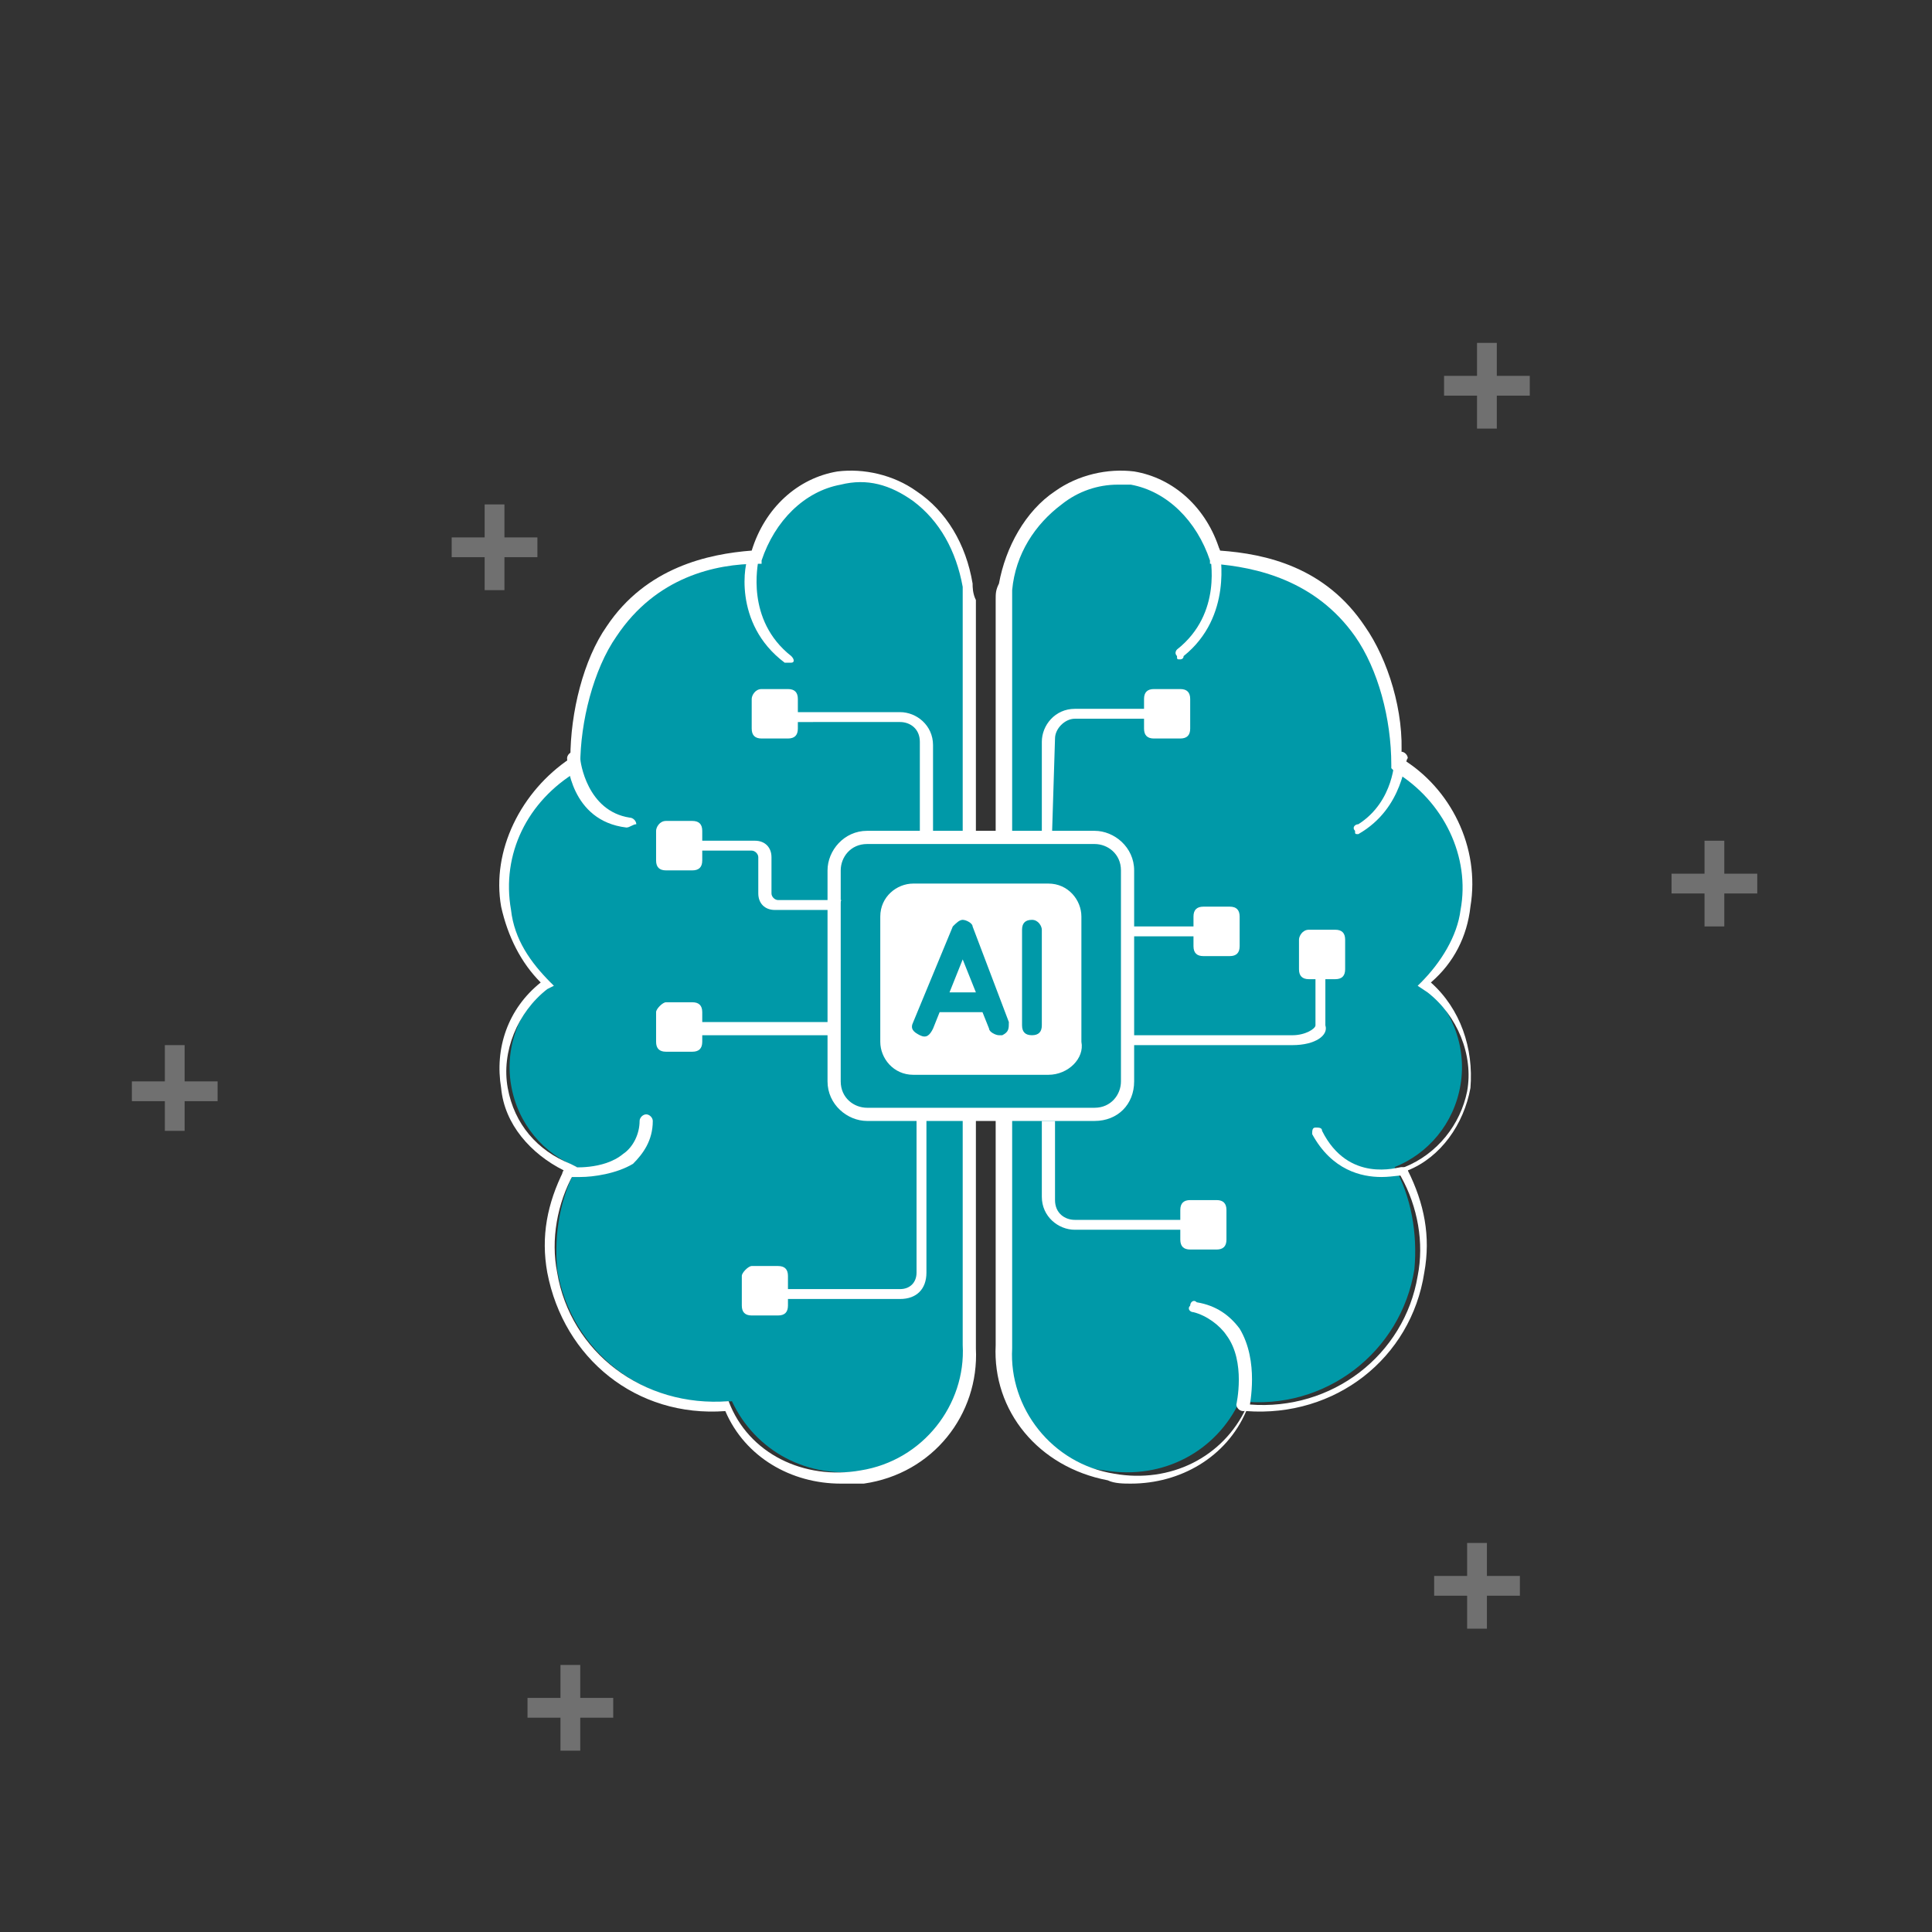
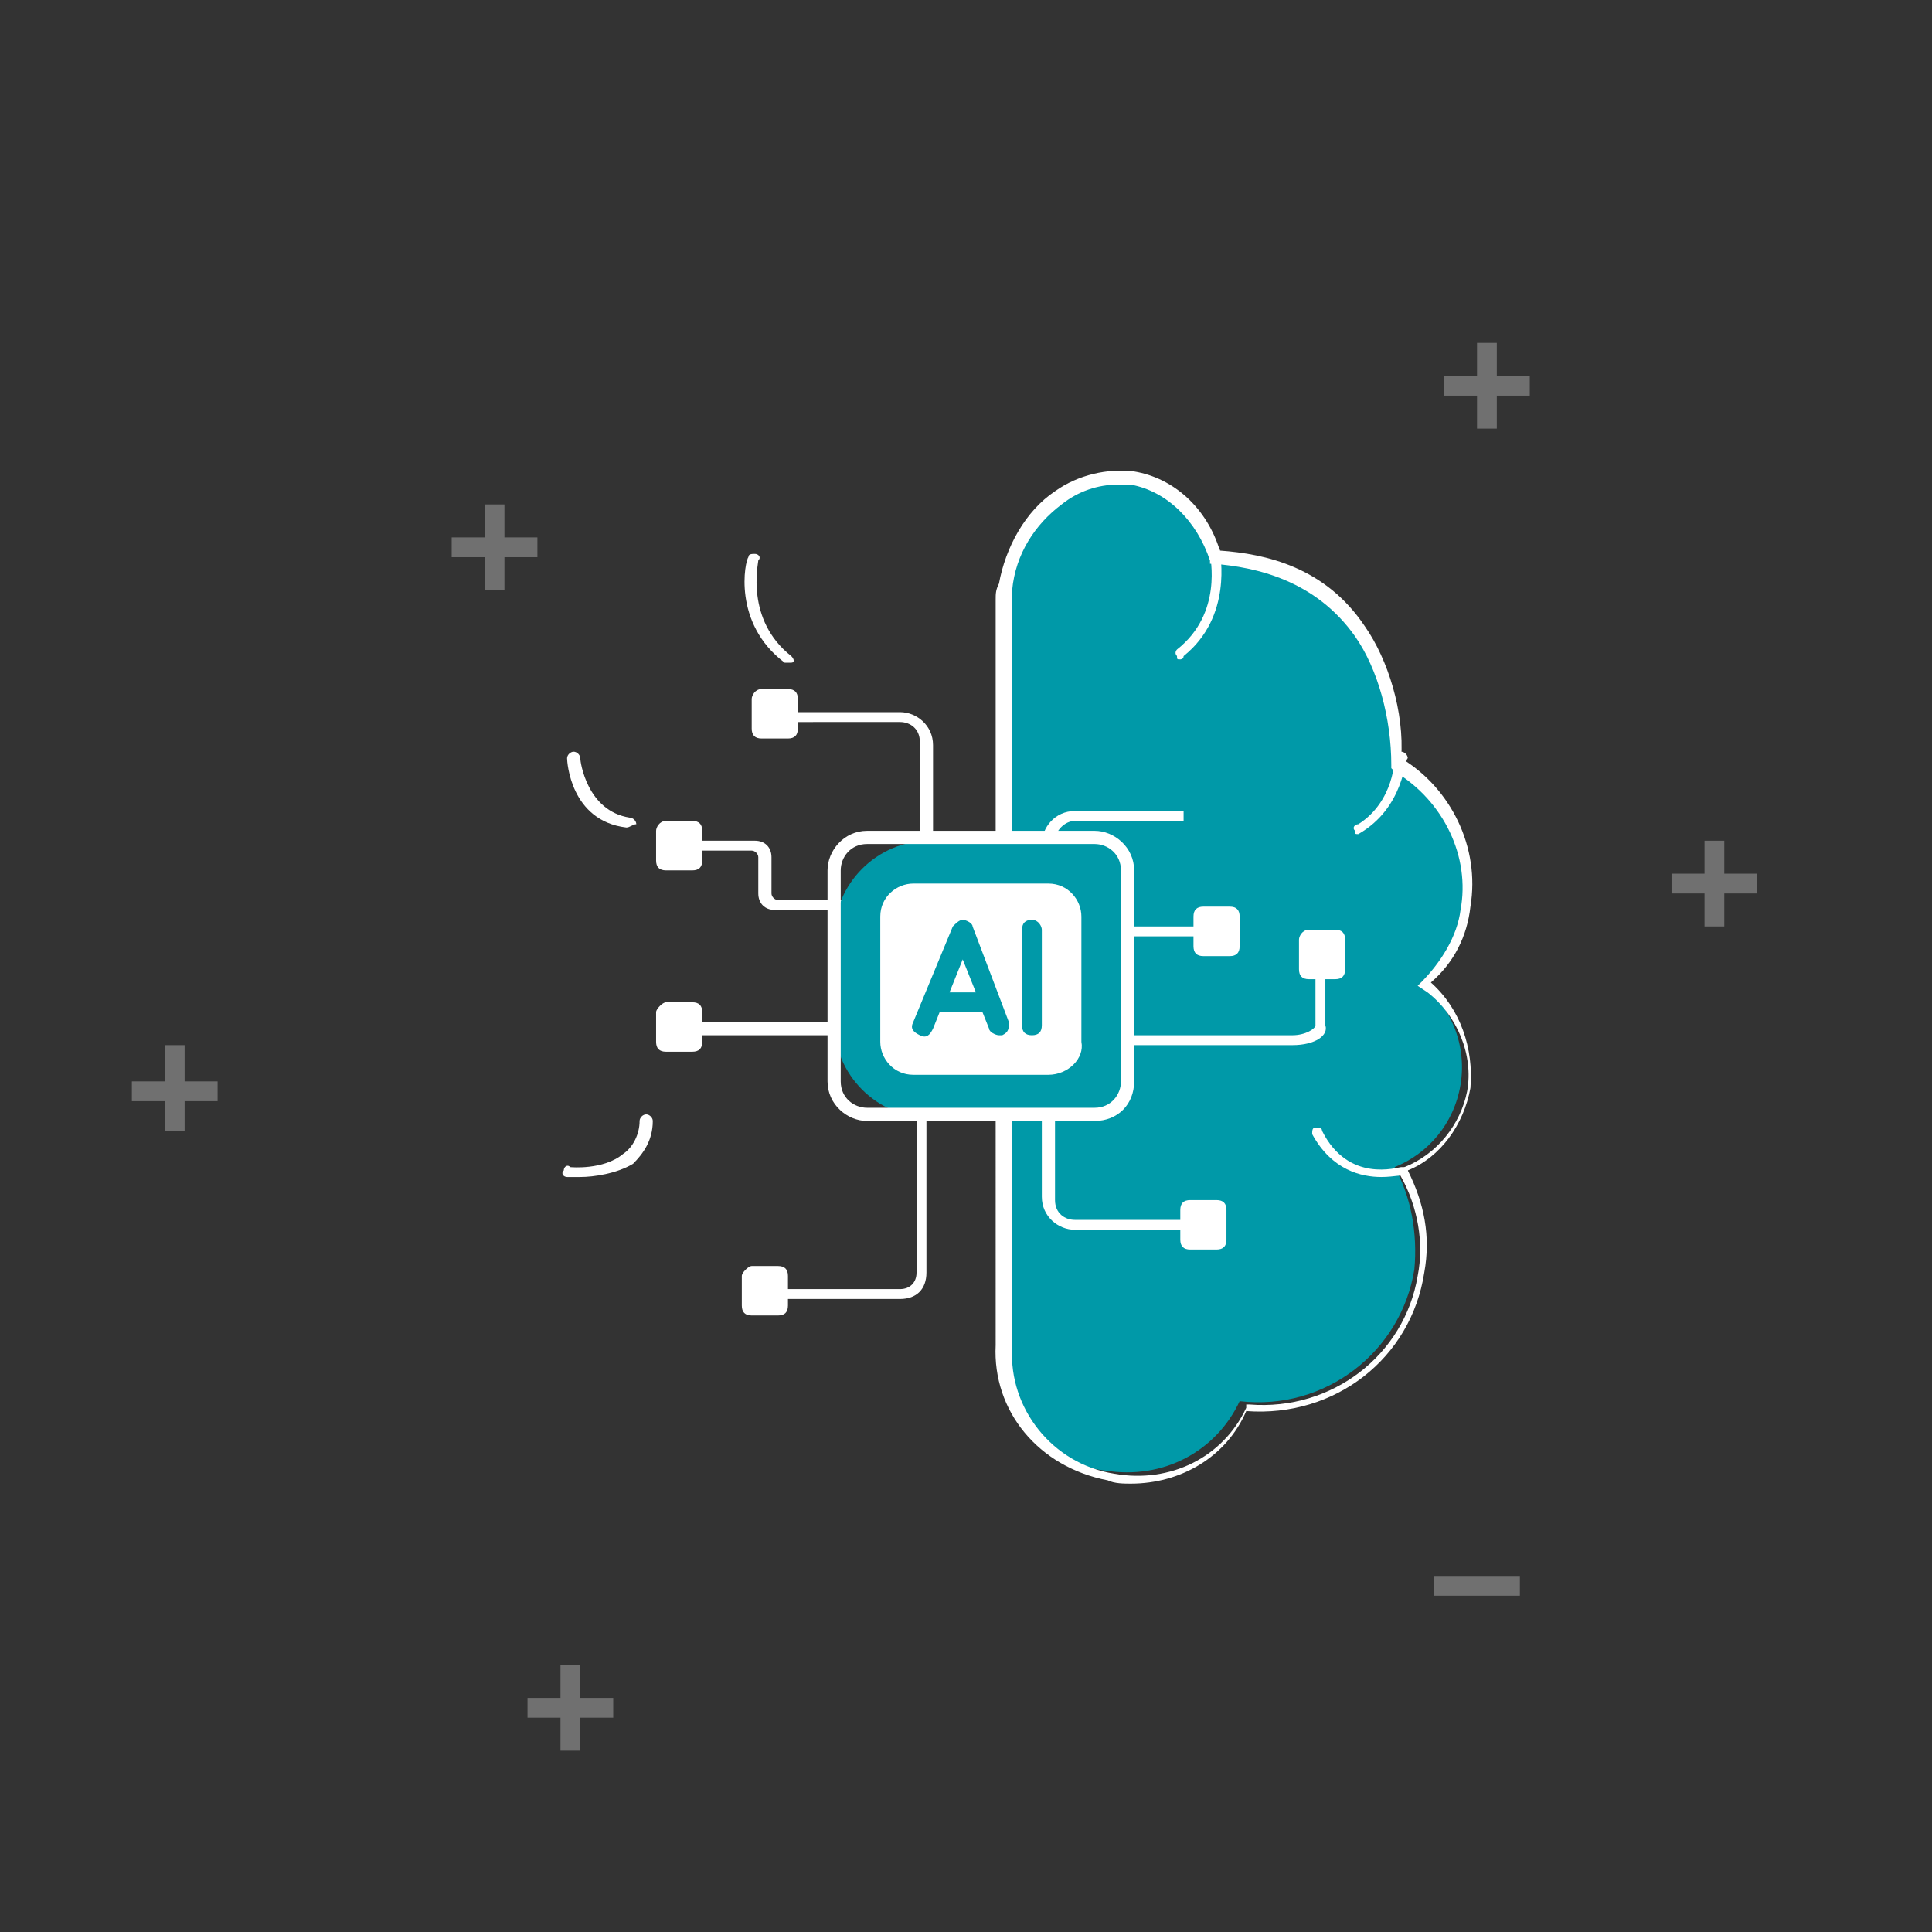
<svg xmlns="http://www.w3.org/2000/svg" version="1.1" id="Layer_1" x="0px" y="0px" viewBox="0 0 58.6 58.6" style="enable-background:new 0 0 58.6 58.6;" xml:space="preserve">
  <rect x="0" y="0" width="58.6" height="58.6" fill="#333333" stroke="none" />
  <style type="text/css">
	.st0{opacity:0.3;enable-background:new    ;}
	.st1{fill:#FFFFFF;}
	.st2{fill:#0099A8;}
	.st3{fill:none;}
	.st4{fill:none;stroke:#0099A8;stroke-linecap:round;stroke-miterlimit:10;}
</style>
  <g id="Layer_10">
    <g class="st0">
      <rect x="13.7" y="16.3" class="st1" width="2.6" height="0.6" />
      <rect x="14.7" y="15.3" class="st1" width="0.6" height="2.6" />
    </g>
    <g class="st0">
      <rect x="4" y="32.8" class="st1" width="2.6" height="0.6" />
      <rect x="5" y="31.7" class="st1" width="0.6" height="2.6" />
    </g>
    <g class="st0">
      <rect x="50.7" y="26.5" class="st1" width="2.6" height="0.6" />
      <rect x="51.7" y="25.5" class="st1" width="0.6" height="2.6" />
    </g>
    <g class="st0">
      <rect x="43.8" y="11.4" class="st1" width="2.6" height="0.6" />
      <rect x="44.8" y="10.4" class="st1" width="0.6" height="2.6" />
    </g>
    <g class="st0">
      <rect x="43.5" y="47.8" class="st1" width="2.6" height="0.6" />
-       <rect x="44.5" y="46.8" class="st1" width="0.6" height="2.6" />
    </g>
    <g class="st0">
      <rect x="16" y="51.5" class="st1" width="2.6" height="0.6" />
      <rect x="17" y="50.5" class="st1" width="0.6" height="2.6" />
    </g>
    <g>
      <g>
        <g>
          <g>
-             <path class="st2" d="M29.4,40.8V18.6v-0.4c0-0.2,0-0.3,0-0.5c-0.3-2.1-2.1-3.6-3.9-3.2c-1.2,0.2-2.2,1.2-2.5,2.4       c-1.6,0-3.3,0.6-4.4,2.2c-0.8,1.2-1.1,2.8-1.1,4c-1.5,0.9-2.4,2.6-2.1,4.4c0.2,0.9,0.6,1.7,1.3,2.3c-0.9,0.7-1.4,1.9-1.2,3.1       c0.2,1.2,1,2.1,2,2.5c-0.5,0.9-0.7,2-0.6,3.1c0.4,2.5,2.7,4.3,5.3,4c0.7,1.5,2.3,2.4,4.1,2.1C28.1,44.4,29.5,42.7,29.4,40.8z" />
-             <path class="st1" d="M25.5,45c-1.5,0-2.9-0.8-3.5-2.2c-2.7,0.2-4.9-1.6-5.4-4.2c-0.2-1.1,0-2.1,0.5-3.1c-1-0.5-1.8-1.4-1.9-2.5       c-0.2-1.2,0.2-2.4,1.2-3.2c-0.6-0.6-1-1.4-1.2-2.3c-0.3-1.7,0.6-3.5,2.1-4.5c0-1.4,0.4-3,1.1-4c1.2-1.8,3.1-2.2,4.4-2.3       c0.4-1.3,1.4-2.2,2.6-2.4c0.8-0.1,1.7,0.1,2.4,0.6c0.9,0.6,1.5,1.6,1.7,2.8c0,0.1,0,0.3,0.1,0.5v0.5v22.2       c0.1,2-1.3,3.8-3.4,4.1C25.9,45,25.7,45,25.5,45z M22.1,42.5L22.1,42.5c0.6,1.6,2.3,2.4,4,2.1c1.9-0.3,3.2-2,3.1-3.8l0,0V18.2       c0-0.2,0-0.3,0-0.4c-0.2-1.1-0.7-2-1.5-2.6c-0.7-0.5-1.4-0.7-2.2-0.5c-1.1,0.2-2,1.1-2.4,2.3v0.1H23c-1.3,0-3.1,0.4-4.3,2.2       c-0.7,1-1.1,2.6-1.1,3.9v0.1l-0.1,0.1c-1.5,0.9-2.3,2.5-2,4.2c0.1,0.9,0.6,1.6,1.2,2.2l0.1,0.1L16.6,30c-0.9,0.7-1.4,1.9-1.2,3       c0.2,1.1,0.9,1.9,1.9,2.3l0.2,0.1l-0.1,0.2c-0.5,0.9-0.7,2-0.5,3C17.3,41,19.5,42.7,22.1,42.5L22.1,42.5z" />
-           </g>
+             </g>
          <path class="st1" d="M23.9,20.1h-0.1c-1.6-1.2-1.2-3.1-1.1-3.2c0-0.1,0.1-0.1,0.2-0.1s0.2,0.1,0.1,0.2c0,0.1-0.4,1.8,1,2.9      c0.1,0.1,0.1,0.2,0,0.2C24,20.1,24,20.1,23.9,20.1z" />
          <path class="st1" d="M28.2,25.6h-0.3v-3.1c0-0.4-0.3-0.6-0.6-0.6H24v-0.3h3.3c0.5,0,1,0.4,1,1v3H28.2z" />
          <path class="st1" d="M26.3,27.6h-2.8c-0.3,0-0.5-0.2-0.5-0.5V26c0-0.1-0.1-0.2-0.2-0.2H21v-0.3h1.9c0.3,0,0.5,0.2,0.5,0.5v1.1      c0,0.1,0.1,0.2,0.2,0.2h2.8v0.3H26.3z" />
          <path class="st1" d="M27.3,39.4h-3.5v-0.3h3.5c0.3,0,0.5-0.2,0.5-0.5v-5.3h0.3v5.3C28.1,39.1,27.8,39.4,27.3,39.4z" />
          <path class="st1" d="M22.8,38.4h0.8c0.2,0,0.3,0.1,0.3,0.3v0.9c0,0.2-0.1,0.3-0.3,0.3h-0.8c-0.2,0-0.3-0.1-0.3-0.3v-0.9      C22.5,38.6,22.7,38.4,22.8,38.4z" />
          <path class="st1" d="M20.2,24.9H21c0.2,0,0.3,0.1,0.3,0.3v0.9c0,0.2-0.1,0.3-0.3,0.3h-0.8c-0.2,0-0.3-0.1-0.3-0.3v-0.9      C19.9,25.1,20,24.9,20.2,24.9z" />
          <path class="st1" d="M23.1,20.9h0.8c0.2,0,0.3,0.1,0.3,0.3v0.9c0,0.2-0.1,0.3-0.3,0.3h-0.8c-0.2,0-0.3-0.1-0.3-0.3v-0.9      C22.8,21.1,22.9,20.9,23.1,20.9z" />
          <path class="st1" d="M17.6,35.7c-0.2,0-0.4,0-0.4,0c-0.1,0-0.2-0.1-0.1-0.2c0-0.1,0.1-0.2,0.2-0.1c0,0,1,0.1,1.6-0.4      c0.3-0.2,0.5-0.6,0.5-1c0-0.1,0.1-0.2,0.2-0.2s0.2,0.1,0.2,0.2c0,0.6-0.3,1-0.6,1.3C18.7,35.6,18,35.7,17.6,35.7z" />
          <g>
            <path class="st1" d="M26.2,31.4h-4.9c-0.1,0-0.2-0.1-0.2-0.2s0.1-0.2,0.2-0.2h4.9c0.1,0,0.2,0.1,0.2,0.2       C26.3,31.3,26.3,31.4,26.2,31.4z" />
          </g>
          <path class="st1" d="M20.2,30.4H21c0.2,0,0.3,0.1,0.3,0.3v0.9c0,0.2-0.1,0.3-0.3,0.3h-0.8c-0.2,0-0.3-0.1-0.3-0.3v-0.9      C19.9,30.6,20.1,30.4,20.2,30.4z" />
          <g>
            <path class="st2" d="M30.4,40.8V18.6v-0.4c0-0.2,0-0.3,0-0.5c0.3-2.1,2.1-3.6,3.9-3.2c1.2,0.2,2.2,1.2,2.5,2.4       c1.6,0,3.3,0.6,4.4,2.2c0.8,1.2,1.1,2.8,1.1,4c1.5,0.9,2.4,2.6,2.1,4.4c-0.2,0.9-0.6,1.7-1.3,2.3c0.9,0.7,1.4,1.9,1.2,3.1       c-0.2,1.2-1,2.1-2,2.5c0.5,0.9,0.7,2,0.6,3.1c-0.4,2.5-2.7,4.3-5.3,4c-0.7,1.5-2.3,2.4-4.1,2.1C31.6,44.4,30.2,42.7,30.4,40.8z       " />
            <path class="st1" d="M34.3,45c-0.2,0-0.5,0-0.7-0.1c-2.1-0.4-3.5-2.1-3.4-4.1V18.2c0-0.2,0-0.3,0.1-0.5       c0.2-1.1,0.8-2.2,1.7-2.8c0.7-0.5,1.6-0.7,2.4-0.6c1.2,0.2,2.2,1.1,2.6,2.4c1.4,0.1,3.2,0.5,4.4,2.3c0.7,1,1.2,2.6,1.1,4       c1.5,0.9,2.4,2.7,2.1,4.5c-0.1,0.9-0.5,1.7-1.2,2.3c0.9,0.8,1.3,2,1.2,3.2c-0.2,1.1-0.9,2.1-1.9,2.5c0.5,1,0.7,2,0.5,3.1       c-0.4,2.6-2.7,4.4-5.4,4.2C37.2,44.2,35.8,45,34.3,45z M33.9,14.7c-0.6,0-1.2,0.2-1.7,0.6c-0.8,0.6-1.4,1.5-1.5,2.6       c0,0.1,0,0.3,0,0.4v22.6c-0.1,1.8,1.2,3.5,3.1,3.8c1.7,0.3,3.3-0.5,4-2v-0.1h0.1c2.5,0.2,4.7-1.5,5.1-3.9c0.2-1,0-2.1-0.5-3       l-0.1-0.2l0.2-0.1c1-0.4,1.7-1.3,1.9-2.3c0.2-1.1-0.3-2.3-1.2-3L43,29.9l0.1-0.1c0.6-0.6,1.1-1.4,1.2-2.2       c0.3-1.6-0.5-3.3-2-4.2l-0.1-0.1v-0.1c0-1.4-0.4-2.9-1.1-3.9c-1.2-1.7-3-2.1-4.3-2.2h-0.1V17c-0.4-1.2-1.3-2.1-2.4-2.3       C34.2,14.7,34,14.7,33.9,14.7z M30.4,40.8L30.4,40.8L30.4,40.8z" />
          </g>
-           <path class="st1" d="M31.9,25.6h-0.3v-3.1c0-0.5,0.4-1,1-1h3.3v0.3h-3.3c-0.3,0-0.6,0.3-0.6,0.6L31.9,25.6L31.9,25.6z" />
+           <path class="st1" d="M31.9,25.6h-0.3c0-0.5,0.4-1,1-1h3.3v0.3h-3.3c-0.3,0-0.6,0.3-0.6,0.6L31.9,25.6L31.9,25.6z" />
          <rect x="33.4" y="28.1" class="st1" width="3.1" height="0.3" />
          <path class="st1" d="M39.2,31.7h-5.8v-0.3h5.8c0.4,0,0.7-0.2,0.7-0.3v-1.8h0.3v1.8C40.3,31.4,39.9,31.7,39.2,31.7z" />
          <g>
            <g>
              <path class="st2" d="M31.3,33.9h-3.1c-1.6,0-2.9-1.3-2.9-2.9v-2.6c0-1.6,1.3-2.9,2.9-2.9h3.1c1.6,0,2.9,1.3,2.9,2.9V31        C34.2,32.6,32.9,33.9,31.3,33.9z" />
              <path class="st1" d="M33.2,34h-6.9c-0.6,0-1.2-0.5-1.2-1.2v-6.4c0-0.6,0.5-1.2,1.2-1.2h6.9c0.6,0,1.2,0.5,1.2,1.2v6.4        C34.4,33.5,33.9,34,33.2,34z M26.3,25.6c-0.5,0-0.8,0.4-0.8,0.8v6.4c0,0.5,0.4,0.8,0.8,0.8h6.9c0.5,0,0.8-0.4,0.8-0.8v-6.4        c0-0.5-0.4-0.8-0.8-0.8H26.3z" />
            </g>
            <path class="st1" d="M31.8,32.6h-4.1c-0.6,0-1-0.5-1-1v-3.8c0-0.6,0.5-1,1-1h4.1c0.6,0,1,0.5,1,1v3.8       C32.9,32.1,32.4,32.6,31.8,32.6z" />
          </g>
          <path class="st1" d="M35.9,37.3h-3.3c-0.5,0-1-0.4-1-1V34H32v2.4c0,0.4,0.3,0.6,0.6,0.6h3.3C35.9,37,35.9,37.3,35.9,37.3z" />
-           <path class="st1" d="M35,20.9h0.8c0.2,0,0.3,0.1,0.3,0.3v0.9c0,0.2-0.1,0.3-0.3,0.3H35c-0.2,0-0.3-0.1-0.3-0.3v-0.9      C34.7,21,34.8,20.9,35,20.9z" />
          <path class="st1" d="M39.7,28.2h0.8c0.2,0,0.3,0.1,0.3,0.3v0.9c0,0.2-0.1,0.3-0.3,0.3h-0.8c-0.2,0-0.3-0.1-0.3-0.3v-0.9      C39.4,28.4,39.5,28.2,39.7,28.2z" />
          <path class="st1" d="M36.5,27.5h0.8c0.2,0,0.3,0.1,0.3,0.3v0.9c0,0.2-0.1,0.3-0.3,0.3h-0.8c-0.2,0-0.3-0.1-0.3-0.3v-0.9      C36.2,27.6,36.3,27.5,36.5,27.5z" />
          <path class="st1" d="M36.1,36.4h0.8c0.2,0,0.3,0.1,0.3,0.3v0.9c0,0.2-0.1,0.3-0.3,0.3h-0.8c-0.2,0-0.3-0.1-0.3-0.3v-0.9      C35.8,36.5,35.9,36.4,36.1,36.4z" />
        </g>
        <path class="st1" d="M35.8,20c-0.1,0-0.1,0-0.1-0.1c-0.1-0.1,0-0.2,0-0.2c1.4-1.1,1-2.8,1-2.9s0-0.2,0.1-0.2s0.2,0,0.2,0.1     s0.4,2-1.1,3.2C35.9,20,35.8,20,35.8,20z" />
        <path class="st1" d="M41.9,35.7c-0.6,0-1.5-0.2-2.1-1.3c0-0.1,0-0.2,0.1-0.2s0.2,0,0.2,0.1c0.8,1.6,2.3,1.1,2.4,1.1     c0.1,0,0.2,0,0.2,0.1s0,0.2-0.1,0.2C42.6,35.6,42.3,35.7,41.9,35.7z" />
-         <path class="st1" d="M37.7,42.8L37.7,42.8c-0.1,0-0.2-0.1-0.2-0.2c0,0,0.3-1.3-0.3-2.1c-0.2-0.3-0.6-0.6-1-0.7     c-0.1,0-0.2-0.1-0.1-0.2c0-0.1,0.1-0.2,0.2-0.1c0.6,0.1,1,0.4,1.3,0.8c0.6,1,0.3,2.3,0.3,2.4C37.9,42.8,37.8,42.8,37.7,42.8z" />
        <path class="st1" d="M41.2,25.3c-0.1,0-0.1,0-0.1-0.1c-0.1-0.1,0-0.2,0.1-0.2c1.1-0.7,1.1-2,1.1-2c0-0.1,0.1-0.2,0.2-0.2     c0.1,0,0.2,0.1,0.2,0.2C42.6,23,42.6,24.5,41.2,25.3C41.3,25.3,41.2,25.3,41.2,25.3z" />
        <path class="st1" d="M19,25.1L19,25.1c-1.7-0.2-1.8-2-1.8-2.1s0.1-0.2,0.2-0.2s0.2,0.1,0.2,0.2s0.2,1.6,1.5,1.8     c0.1,0,0.2,0.1,0.2,0.2C19.2,25,19.1,25.1,19,25.1z" />
      </g>
      <path class="st2" d="M31.3,27.9c-0.2,0-0.3,0.1-0.3,0.3v2.9c0,0.2,0.1,0.3,0.3,0.3s0.3-0.1,0.3-0.3v-2.9    C31.6,28.1,31.5,27.9,31.3,27.9z" />
      <path class="st2" d="M29.5,28.1c0-0.1-0.2-0.2-0.3-0.2l0,0c-0.1,0-0.2,0.1-0.3,0.2L27.7,31c-0.1,0.2,0,0.3,0.2,0.4s0.3,0,0.4-0.2    l0.2-0.5h1.3l0.2,0.5c0,0.1,0.2,0.2,0.3,0.2h0.1c0.2-0.1,0.2-0.2,0.2-0.4L29.5,28.1z M28.8,30.1l0.4-1l0.4,1H28.8z" />
    </g>
  </g>
</svg>